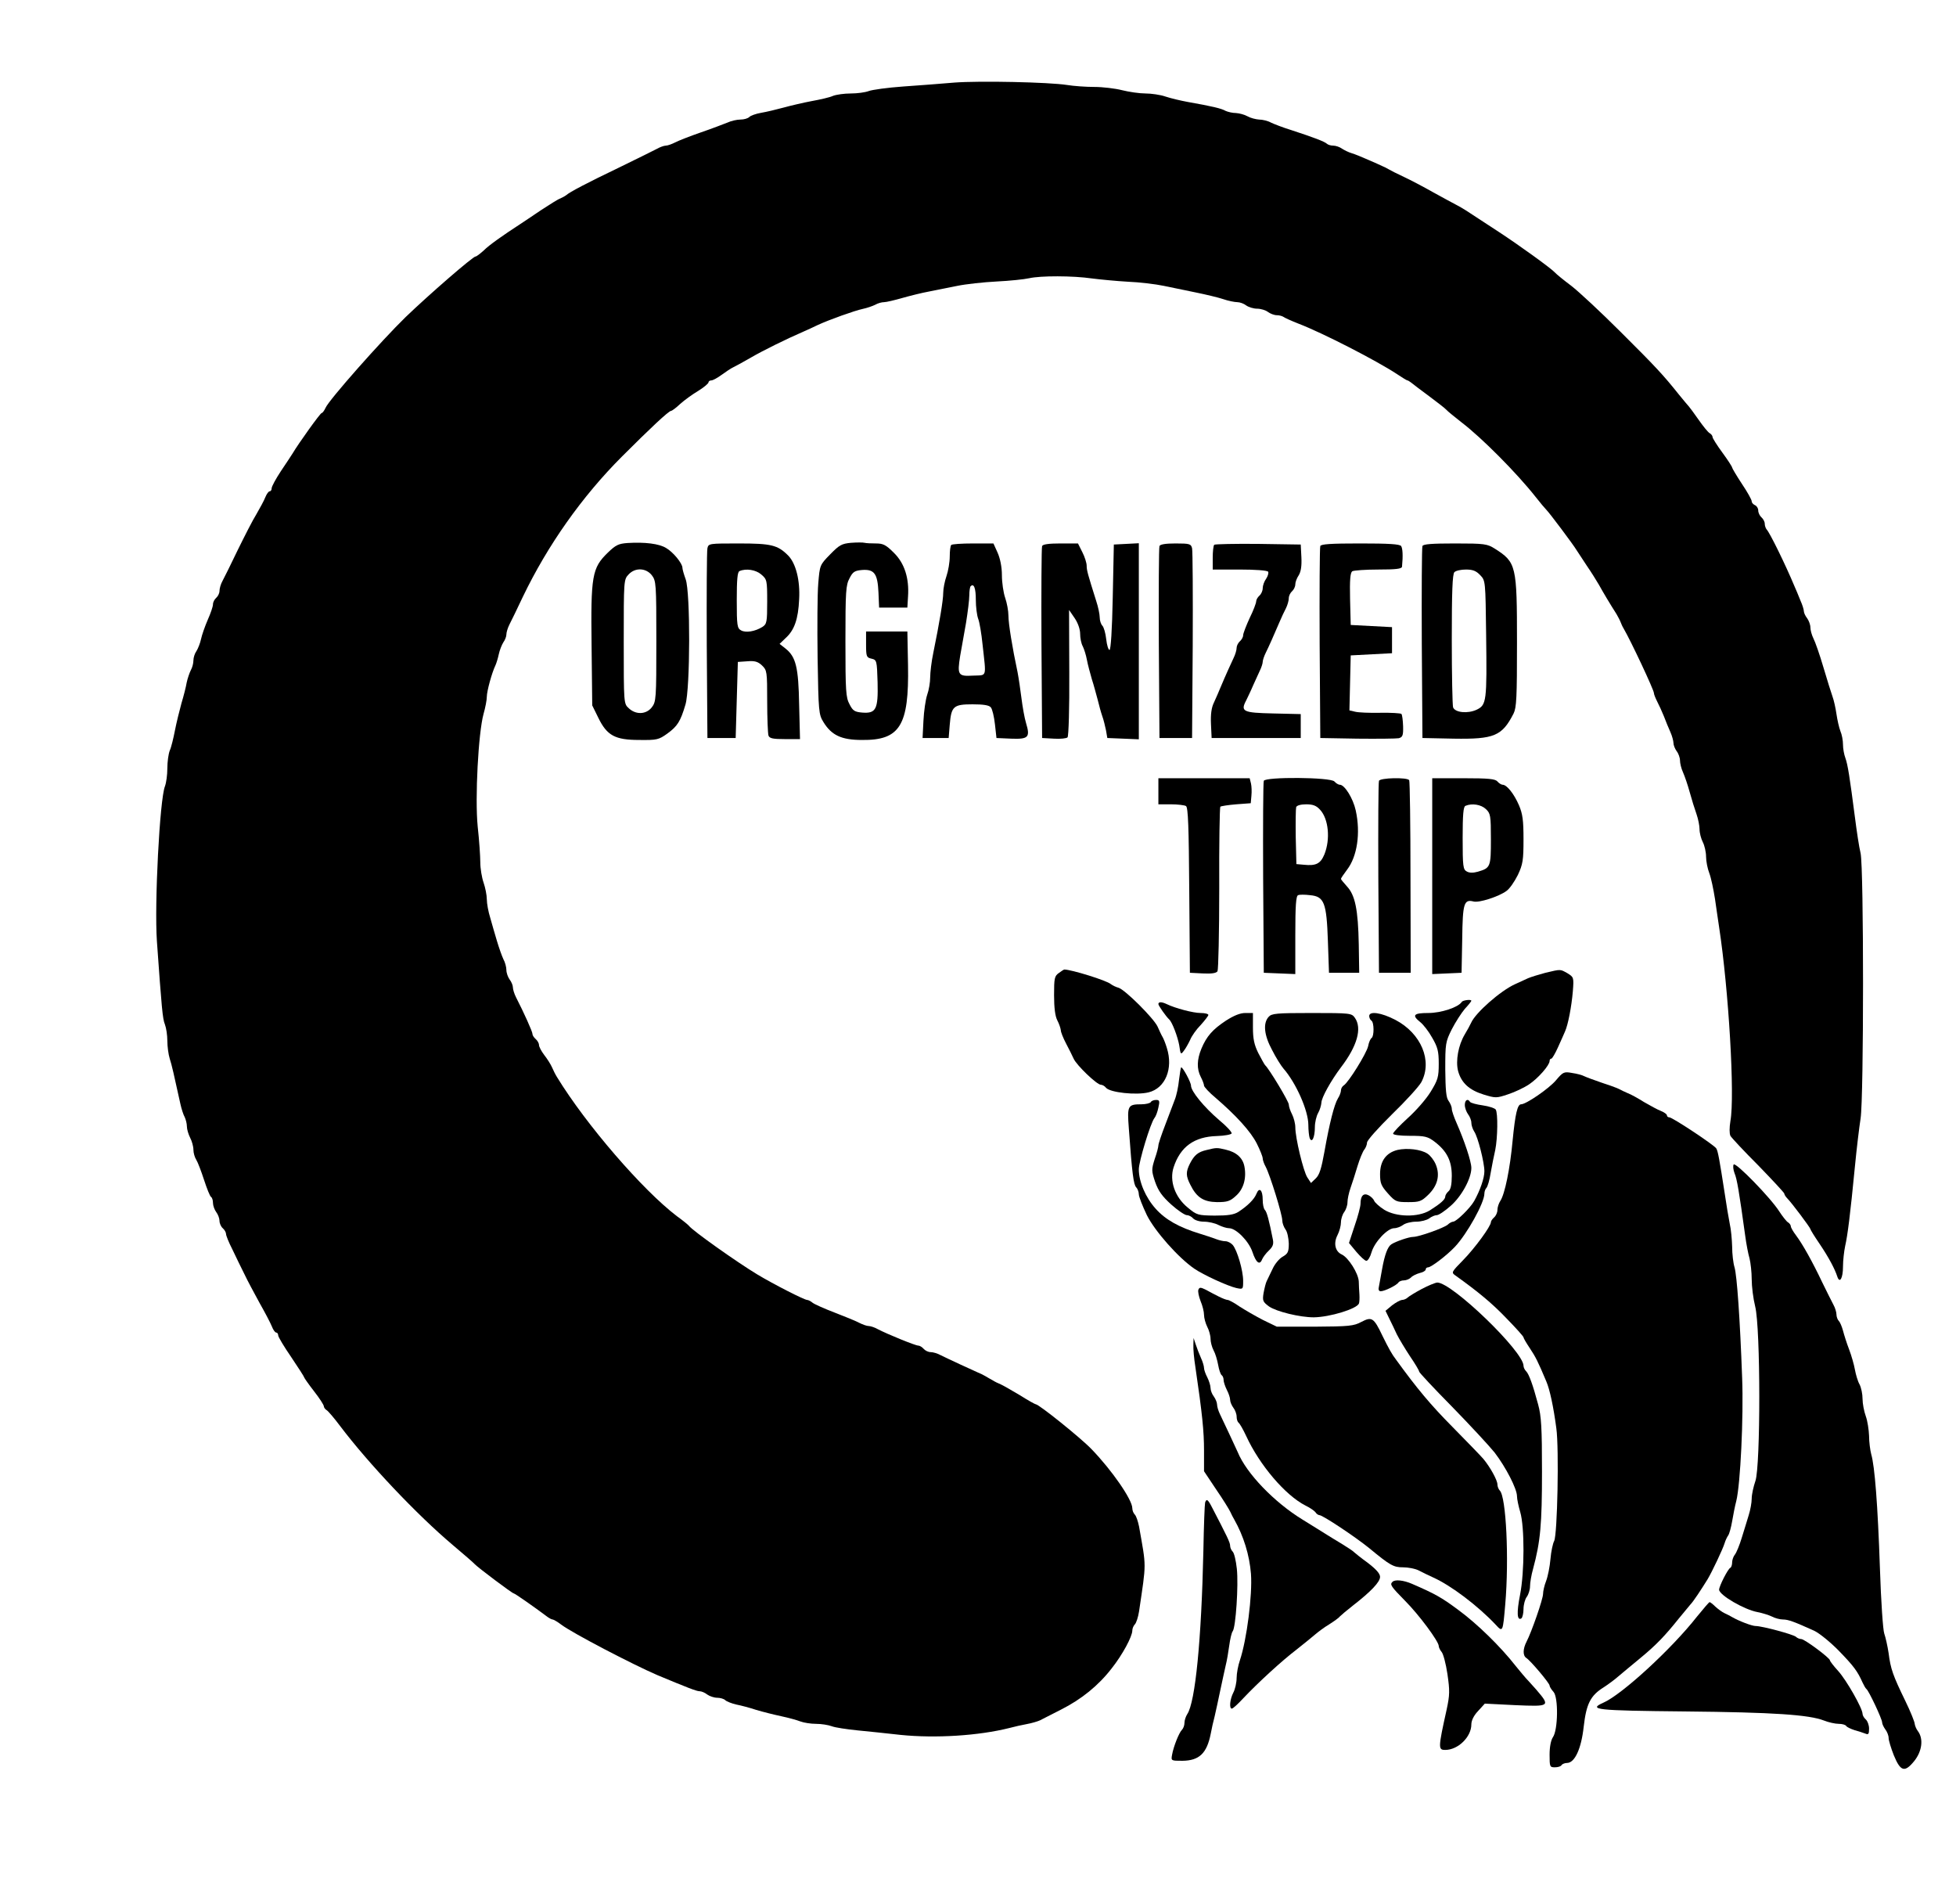
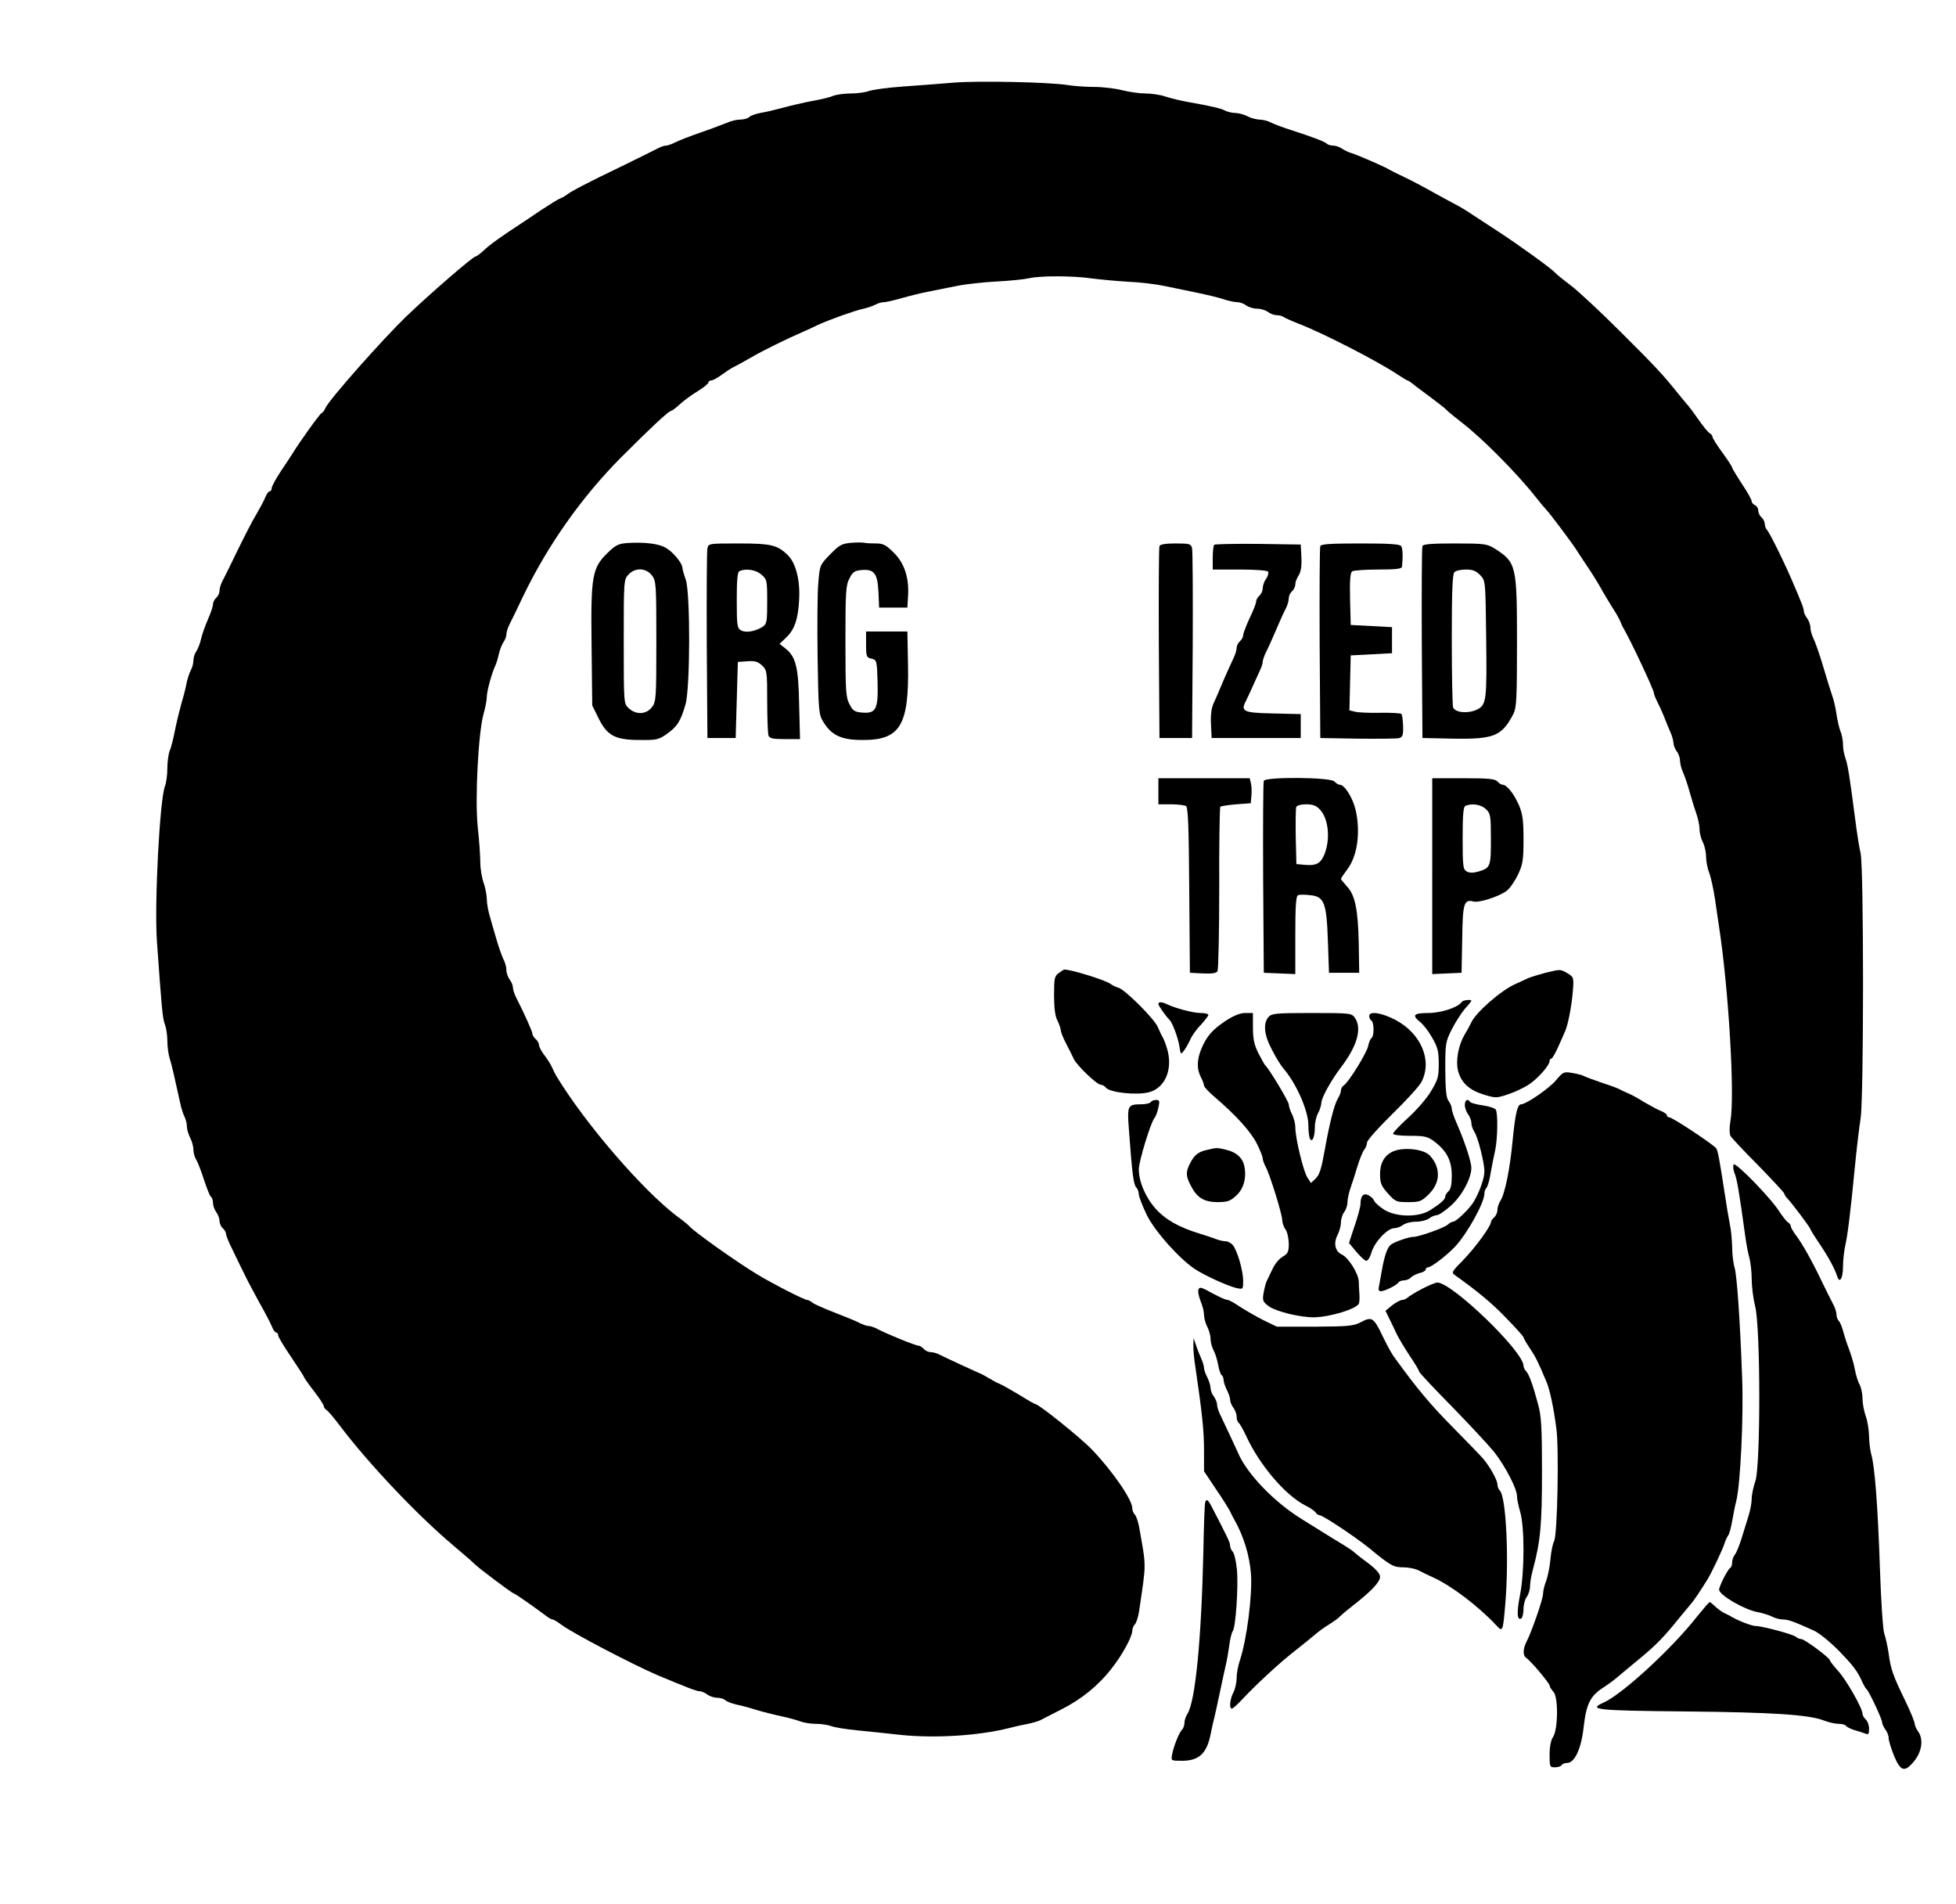
<svg xmlns="http://www.w3.org/2000/svg" version="1.0" width="900pt" height="876pt" viewBox="0 0 900 876" preserveAspectRatio="xMidYMid meet">
  <g transform="translate(0,876) scale(0.1,-0.1)" fill="#000000" stroke="none">
    <path d="M4390 8380 c-58 -5 -163 -13 -235 -18 -71 -5 -143 -15 -158 -21 -16 -6 -52 -11 -82 -11 -30 0 -66 -5 -82 -11 -15 -7 -59 -17 -98 -24 -38 -7 -97 -21 -130 -30 -33 -9 -79 -20 -103 -24 -24 -4 -48 -13 -54 -19 -7 -7 -25 -12 -41 -12 -16 0 -43 -6 -60 -14 -18 -7 -72 -28 -122 -45 -49 -17 -103 -38 -118 -46 -16 -8 -35 -15 -44 -15 -8 0 -27 -7 -41 -15 -15 -8 -92 -46 -172 -85 -152 -73 -228 -113 -245 -128 -5 -4 -18 -11 -27 -15 -10 -3 -49 -28 -89 -54 -39 -26 -81 -55 -94 -63 -83 -54 -144 -97 -169 -122 -17 -15 -33 -28 -38 -28 -12 0 -214 -175 -322 -279 -110 -107 -352 -380 -368 -417 -6 -13 -14 -24 -18 -24 -6 0 -104 -136 -135 -188 -6 -9 -29 -45 -53 -80 -23 -35 -42 -70 -42 -78 0 -8 -4 -14 -9 -14 -5 0 -14 -12 -20 -27 -6 -16 -25 -50 -41 -78 -17 -27 -55 -102 -86 -165 -30 -63 -62 -127 -70 -142 -8 -14 -14 -35 -14 -46 0 -11 -7 -25 -15 -32 -8 -7 -15 -20 -15 -30 0 -10 -11 -42 -24 -71 -13 -30 -27 -70 -31 -89 -4 -19 -14 -44 -21 -55 -8 -11 -14 -30 -14 -43 0 -13 -5 -33 -12 -45 -6 -12 -15 -38 -19 -57 -3 -19 -14 -62 -24 -95 -9 -33 -23 -89 -30 -125 -7 -36 -17 -78 -24 -93 -6 -16 -11 -52 -11 -82 0 -30 -5 -66 -11 -82 -24 -60 -49 -541 -37 -713 22 -308 26 -357 37 -383 6 -16 11 -49 11 -75 0 -26 5 -63 11 -82 10 -31 18 -67 49 -208 5 -23 14 -51 20 -61 5 -11 10 -30 10 -43 0 -13 7 -36 15 -52 8 -15 15 -40 15 -55 0 -15 6 -35 13 -46 7 -11 23 -53 36 -93 13 -40 27 -75 32 -78 5 -3 9 -15 9 -28 0 -12 7 -31 15 -42 8 -10 15 -29 15 -40 0 -12 7 -27 15 -34 8 -7 15 -19 15 -26 0 -8 13 -40 29 -71 15 -32 40 -83 55 -113 14 -30 47 -91 71 -135 25 -44 50 -92 56 -107 6 -16 15 -28 20 -28 5 0 9 -6 9 -13 0 -7 27 -52 60 -100 33 -49 60 -91 60 -94 0 -2 20 -31 45 -63 25 -32 45 -63 45 -69 0 -5 6 -14 13 -18 7 -4 35 -37 62 -73 130 -172 354 -409 519 -548 50 -42 96 -82 101 -88 14 -15 172 -134 179 -134 5 0 95 -63 151 -105 10 -8 23 -15 28 -15 4 0 23 -11 40 -24 50 -38 328 -183 442 -232 139 -58 180 -74 194 -74 9 0 25 -7 35 -15 11 -8 32 -15 46 -15 14 0 31 -5 37 -11 6 -6 29 -15 50 -20 21 -4 63 -15 93 -25 30 -9 82 -22 115 -29 33 -7 73 -18 88 -24 16 -6 48 -11 72 -11 24 0 56 -5 72 -11 15 -6 69 -14 118 -19 50 -5 140 -14 200 -21 159 -16 357 -4 500 32 22 6 58 14 80 18 22 4 49 12 60 17 11 6 55 28 98 50 93 47 171 110 232 189 50 63 95 147 95 174 0 9 5 22 12 29 6 6 15 33 19 59 34 231 34 198 0 391 -5 24 -13 48 -19 54 -7 7 -12 20 -12 30 0 39 -94 175 -188 272 -50 52 -242 206 -256 206 -3 0 -36 18 -72 41 -37 22 -77 45 -88 50 -12 5 -29 13 -38 19 -10 5 -26 15 -35 20 -10 6 -25 13 -33 16 -21 9 -140 64 -172 80 -14 8 -35 14 -46 14 -11 0 -25 7 -32 15 -7 8 -18 15 -25 15 -13 0 -141 52 -187 76 -14 8 -33 14 -41 14 -9 0 -28 7 -44 15 -15 8 -66 29 -113 47 -47 18 -92 38 -101 45 -8 7 -20 13 -25 13 -13 0 -154 72 -229 117 -96 58 -299 202 -315 224 -3 4 -27 24 -55 44 -158 120 -418 421 -552 640 -7 11 -17 31 -23 45 -6 14 -22 39 -36 57 -13 17 -24 38 -24 46 0 8 -7 20 -15 27 -8 7 -15 17 -15 24 0 10 -39 97 -76 169 -8 16 -14 36 -14 45 0 9 -7 26 -15 36 -8 11 -15 31 -15 44 0 13 -6 36 -14 50 -7 15 -20 52 -29 82 -9 30 -23 78 -31 107 -9 28 -16 67 -16 86 0 19 -7 54 -15 77 -8 23 -15 65 -15 93 0 28 -5 102 -12 165 -13 132 3 431 27 518 8 28 15 63 15 79 0 25 23 110 40 145 4 9 11 31 15 50 4 19 14 44 21 55 8 11 14 27 14 36 0 10 6 30 14 46 8 15 36 73 62 128 114 237 272 461 456 645 128 128 215 210 226 210 4 0 23 14 42 32 19 17 56 44 83 60 26 16 47 34 47 39 0 5 6 9 13 9 7 0 29 12 48 26 19 14 43 30 54 35 11 5 47 25 80 44 55 32 162 85 243 120 18 8 47 21 65 30 52 24 169 66 207 74 19 4 45 13 57 19 12 7 30 12 41 12 10 0 48 9 83 19 35 10 91 24 124 30 33 7 92 18 130 26 39 8 120 17 180 20 61 3 128 10 150 15 52 12 201 12 290 -1 39 -5 113 -12 165 -15 52 -2 127 -11 165 -19 39 -8 106 -22 150 -31 44 -9 99 -22 123 -30 23 -8 53 -14 65 -14 12 0 31 -7 41 -15 11 -8 34 -15 50 -15 17 0 40 -7 50 -15 11 -8 29 -15 41 -15 12 0 25 -4 31 -8 5 -4 36 -18 69 -31 110 -42 359 -170 453 -232 24 -16 45 -29 48 -29 3 0 10 -5 17 -10 7 -6 44 -34 82 -62 39 -29 75 -57 80 -63 6 -7 37 -32 70 -58 92 -70 254 -233 340 -342 21 -27 44 -54 50 -60 12 -11 124 -160 140 -187 6 -9 26 -40 46 -70 20 -29 45 -69 56 -88 18 -33 54 -93 81 -135 6 -11 15 -27 18 -35 3 -8 9 -22 14 -30 34 -58 140 -284 140 -298 0 -6 7 -23 15 -39 8 -15 22 -46 31 -68 8 -22 22 -55 30 -73 8 -18 14 -41 14 -50 0 -10 7 -27 15 -38 8 -10 15 -30 15 -42 0 -13 6 -38 14 -55 8 -18 22 -59 31 -92 9 -33 23 -78 31 -100 8 -23 14 -54 14 -70 0 -17 7 -43 15 -59 8 -15 15 -46 15 -67 0 -21 7 -56 15 -76 8 -21 19 -74 26 -118 6 -44 15 -102 19 -130 44 -288 73 -778 52 -892 -5 -31 -5 -57 0 -68 5 -9 63 -71 129 -137 65 -67 119 -125 119 -129 0 -4 6 -14 13 -21 21 -21 107 -136 107 -142 0 -3 19 -34 43 -69 41 -61 69 -113 81 -150 11 -33 26 -7 26 46 0 29 5 71 10 95 11 48 23 140 45 367 8 83 20 182 26 220 15 97 15 1152 0 1220 -7 28 -18 102 -26 165 -24 185 -33 243 -44 273 -6 16 -11 43 -11 62 0 19 -5 46 -12 62 -6 15 -14 51 -18 78 -4 28 -12 64 -18 80 -6 17 -25 77 -42 135 -17 58 -38 118 -46 133 -8 16 -14 39 -14 51 0 12 -7 31 -15 42 -8 10 -15 25 -15 32 0 8 -7 30 -16 50 -8 21 -21 51 -28 67 -40 96 -113 245 -127 259 -5 6 -9 18 -9 27 0 9 -7 22 -15 29 -8 7 -15 21 -15 32 0 10 -7 21 -15 24 -8 4 -15 11 -15 18 0 7 -20 43 -45 80 -25 38 -45 72 -45 75 0 4 -20 35 -45 69 -25 34 -45 66 -45 71 0 6 -6 14 -13 18 -8 4 -31 33 -52 63 -21 30 -41 57 -44 60 -3 3 -24 28 -46 55 -71 89 -106 127 -270 290 -88 88 -189 182 -225 210 -36 27 -69 54 -75 61 -17 19 -165 126 -260 188 -49 32 -108 71 -130 85 -22 15 -51 32 -65 39 -14 7 -61 33 -105 57 -44 25 -105 57 -135 71 -30 14 -62 30 -70 35 -8 5 -22 12 -30 15 -8 4 -37 17 -65 29 -27 12 -61 26 -75 30 -14 4 -34 14 -45 21 -11 8 -29 14 -40 14 -12 0 -25 4 -30 9 -11 10 -61 29 -165 63 -36 11 -77 27 -92 34 -14 8 -39 14 -55 14 -15 1 -39 7 -53 15 -14 8 -38 14 -53 15 -16 0 -37 5 -48 10 -19 11 -61 21 -174 41 -33 6 -79 17 -103 25 -23 8 -65 14 -92 14 -27 0 -75 7 -107 15 -31 8 -89 15 -128 15 -38 0 -95 4 -125 9 -83 13 -401 20 -520 11z" />
    <path d="M2887 6262 c-41 -3 -54 -9 -91 -45 -72 -70 -78 -106 -74 -428 l3 -274 28 -57 c40 -82 77 -102 189 -102 80 -1 89 1 128 29 47 34 61 56 84 134 22 74 23 515 1 576 -8 22 -15 46 -15 53 0 20 -42 72 -75 91 -32 20 -98 28 -178 23z m112 -148 c20 -26 21 -39 21 -304 0 -265 -1 -278 -21 -304 -26 -33 -73 -35 -106 -4 -23 21 -23 22 -23 307 0 279 0 285 22 308 30 33 80 31 107 -3z" />
    <path d="M3916 6263 c-43 -4 -54 -10 -96 -53 -48 -49 -48 -50 -55 -134 -4 -46 -5 -200 -3 -343 4 -246 5 -260 27 -295 37 -60 82 -82 177 -82 175 -2 217 66 212 344 l-3 155 -95 0 -95 0 0 -60 c0 -55 2 -60 25 -65 24 -6 25 -8 28 -109 3 -124 -7 -144 -71 -139 -34 3 -43 8 -58 38 -17 31 -19 60 -19 290 0 230 2 259 19 290 15 30 24 35 58 38 56 4 71 -17 75 -103 l3 -70 65 0 65 0 3 50 c6 85 -16 154 -65 202 -36 36 -49 43 -82 43 -22 0 -45 1 -53 3 -7 2 -35 2 -62 0z" />
    <path d="M3255 6238 c-3 -13 -4 -214 -3 -448 l3 -425 65 0 65 0 5 175 5 175 44 3 c34 3 49 -2 67 -19 23 -22 24 -28 24 -165 0 -78 3 -149 6 -158 5 -13 21 -16 76 -16 l69 0 -4 158 c-3 173 -15 220 -62 258 l-28 22 28 27 c40 36 58 87 62 178 5 87 -15 166 -51 202 -48 48 -78 55 -226 55 -137 0 -140 0 -145 -22z m248 -121 c26 -22 27 -27 27 -125 0 -94 -2 -103 -22 -116 -34 -21 -76 -28 -98 -16 -18 10 -20 21 -20 140 0 93 3 130 13 133 30 13 75 6 100 -16z" />
-     <path d="M4377 6253 c-4 -3 -7 -28 -7 -53 0 -26 -7 -67 -15 -90 -8 -23 -15 -58 -15 -77 0 -34 -17 -136 -46 -278 -8 -38 -14 -89 -14 -111 0 -23 -6 -59 -14 -81 -7 -21 -15 -75 -17 -119 l-4 -79 60 0 60 0 5 61 c7 85 17 94 105 94 50 0 76 -4 84 -14 7 -8 15 -43 19 -78 l7 -63 68 -3 c79 -3 88 6 68 72 -7 23 -16 74 -21 114 -5 40 -13 94 -18 120 -24 112 -42 223 -42 260 0 22 -7 59 -15 82 -8 23 -15 70 -15 104 0 38 -8 77 -20 104 l-19 42 -94 0 c-51 0 -97 -3 -100 -7z m113 -253 c0 -32 5 -71 11 -87 6 -15 15 -68 20 -118 17 -156 22 -140 -44 -143 -69 -4 -73 3 -59 91 6 34 18 103 27 152 8 50 15 106 15 126 0 20 3 39 6 42 15 15 24 -8 24 -63z" />
-     <path d="M4795 6248 c-3 -7 -4 -209 -3 -448 l3 -435 54 -3 c30 -2 58 1 63 6 5 5 9 135 8 297 l-1 289 26 -38 c15 -22 25 -51 25 -72 0 -19 5 -45 12 -57 6 -12 15 -40 19 -62 4 -22 15 -62 23 -90 9 -27 20 -70 27 -95 6 -25 15 -58 21 -75 6 -16 13 -46 17 -65 l6 -35 73 -3 72 -3 0 451 0 451 -57 -3 -58 -3 -5 -243 c-3 -151 -9 -242 -15 -242 -5 0 -12 22 -15 49 -3 28 -11 56 -18 63 -6 6 -12 23 -12 38 0 14 -7 48 -16 75 -39 124 -44 141 -44 163 0 12 -9 41 -20 62 l-20 40 -81 0 c-54 0 -81 -4 -84 -12z" />
    <path d="M5335 6248 c-3 -7 -4 -209 -3 -448 l3 -435 75 0 75 0 3 425 c1 234 0 435 -3 448 -5 20 -11 22 -76 22 -46 0 -71 -4 -74 -12z" />
    <path d="M5587 6254 c-4 -4 -7 -31 -7 -61 l0 -53 124 0 c72 0 127 -4 131 -10 3 -5 -1 -20 -9 -32 -9 -12 -16 -32 -16 -44 0 -12 -7 -27 -15 -34 -8 -7 -15 -19 -15 -26 0 -8 -13 -43 -30 -77 -16 -35 -30 -71 -30 -79 0 -9 -7 -21 -15 -28 -8 -7 -15 -21 -15 -30 0 -10 -6 -31 -14 -47 -13 -28 -34 -73 -60 -135 -7 -18 -21 -49 -30 -69 -12 -24 -16 -55 -14 -100 l3 -64 205 0 205 0 0 55 0 55 -127 3 c-139 3 -151 9 -124 60 7 15 22 45 31 67 10 22 24 53 31 68 8 16 14 35 14 42 0 7 6 26 14 42 14 28 37 80 64 143 8 19 21 47 29 62 7 14 13 35 13 46 0 11 7 25 15 32 8 7 15 21 15 32 0 10 7 29 16 42 10 17 14 42 12 83 l-3 58 -196 3 c-107 1 -198 -1 -202 -4z" />
    <path d="M6075 6248 c-3 -7 -4 -209 -3 -448 l3 -435 170 -3 c94 -1 179 0 191 2 18 5 21 13 20 55 -1 27 -4 53 -8 57 -4 3 -47 6 -97 5 -49 -1 -101 1 -116 5 l-26 6 3 127 3 126 95 5 95 5 0 60 0 60 -95 5 -95 5 -3 119 c-2 89 1 121 10 128 7 4 61 8 121 8 78 0 107 3 108 13 5 51 3 84 -4 95 -7 9 -57 12 -189 12 -134 0 -180 -3 -183 -12z" />
    <path d="M6545 6248 c-3 -7 -4 -209 -3 -448 l3 -435 144 -3 c186 -3 222 12 275 115 14 28 16 73 16 328 0 354 -3 368 -102 431 -35 22 -47 24 -183 24 -107 0 -147 -3 -150 -12z m266 -134 c24 -25 24 -27 27 -272 4 -310 2 -325 -44 -347 -41 -19 -99 -13 -108 11 -3 9 -6 149 -6 313 0 218 3 300 12 309 7 7 31 12 53 12 32 0 47 -6 66 -26z" />
    <path d="M5330 5120 l0 -60 58 0 c31 0 63 -4 69 -8 10 -6 13 -99 15 -388 l3 -379 59 -3 c41 -2 62 1 68 10 4 7 8 179 8 382 -1 203 2 371 5 375 4 3 37 8 73 11 l67 5 3 34 c2 19 1 44 -2 57 l-6 24 -210 0 -210 0 0 -60z" />
    <path d="M5815 5168 c-3 -7 -4 -209 -3 -448 l3 -435 73 -3 72 -3 0 179 c0 135 3 181 13 184 6 3 31 3 55 0 65 -6 76 -34 82 -212 l5 -145 70 0 69 0 -2 130 c-3 162 -17 227 -54 267 -15 17 -28 32 -28 35 0 3 13 22 28 42 47 61 63 169 40 273 -12 55 -51 118 -73 118 -7 0 -18 7 -25 15 -17 20 -318 22 -325 3z m259 -133 c39 -42 48 -135 20 -205 -18 -43 -38 -54 -95 -48 l-34 3 -3 124 c-1 69 0 131 2 138 3 8 22 13 46 13 31 0 47 -6 64 -25z" />
-     <path d="M6345 5168 c-3 -7 -4 -209 -3 -448 l3 -435 73 0 73 0 -1 439 c0 241 -3 443 -6 447 -9 14 -134 11 -139 -3z" />
    <path d="M6590 4730 l0 -451 68 3 67 3 3 155 c2 165 8 184 52 173 25 -7 115 22 151 48 15 10 38 44 53 74 23 49 26 68 26 164 0 88 -4 117 -21 157 -23 53 -56 94 -75 94 -6 0 -17 7 -24 15 -10 12 -41 15 -156 15 l-144 0 0 -450z m247 308 c21 -20 23 -29 23 -139 0 -127 -2 -132 -60 -149 -21 -6 -39 -6 -51 1 -17 9 -19 23 -19 154 0 105 3 145 13 148 30 13 72 6 94 -15z" />
    <path d="M4872 4284 c-20 -14 -22 -24 -22 -102 0 -58 5 -97 15 -116 8 -15 15 -36 16 -45 0 -9 11 -36 24 -61 13 -25 29 -56 35 -70 13 -30 107 -120 125 -120 7 0 18 -6 24 -14 19 -22 139 -35 196 -21 77 19 114 109 84 204 -6 20 -15 43 -20 51 -5 8 -15 30 -23 48 -18 38 -148 168 -179 178 -12 3 -28 11 -36 17 -20 17 -182 67 -214 67 -2 0 -13 -7 -25 -16z" />
    <path d="M7111 4285 c-30 -8 -66 -19 -80 -25 -15 -7 -42 -19 -61 -28 -66 -30 -181 -131 -201 -177 -5 -11 -18 -35 -29 -53 -30 -50 -43 -122 -31 -169 15 -54 50 -87 117 -108 56 -17 59 -17 113 1 31 10 75 31 97 46 42 28 94 88 94 107 0 6 3 11 8 11 4 0 18 24 31 53 13 28 27 61 32 72 14 31 30 114 36 185 5 64 4 65 -25 83 -34 19 -29 19 -101 2z" />
    <path d="M6726 4151 c-16 -25 -95 -51 -154 -51 -68 0 -77 -10 -37 -42 14 -11 39 -43 55 -72 25 -43 30 -62 30 -119 0 -62 -4 -75 -37 -129 -20 -33 -67 -87 -105 -121 -37 -34 -68 -66 -68 -72 0 -6 32 -10 77 -10 70 0 82 -3 115 -28 56 -43 78 -88 78 -156 0 -40 -5 -63 -15 -71 -8 -7 -15 -18 -15 -24 0 -14 -22 -33 -71 -64 -54 -33 -155 -31 -210 3 -22 14 -43 33 -46 41 -3 8 -14 19 -25 25 -24 13 -38 -2 -38 -39 0 -12 -12 -58 -27 -101 l-26 -79 34 -41 c19 -22 39 -41 46 -41 7 0 18 18 24 40 14 47 73 110 104 110 12 0 30 7 41 15 10 8 37 15 60 15 22 0 49 7 60 15 10 8 26 15 35 15 9 0 37 19 63 42 51 44 96 127 96 175 0 30 -32 125 -68 207 -12 27 -22 56 -22 65 0 10 -7 26 -15 37 -11 14 -14 50 -15 144 0 119 1 127 30 185 17 33 44 75 60 94 17 18 30 35 30 37 0 8 -39 3 -44 -5z" />
    <path d="M5330 4141 c0 -7 35 -57 50 -71 14 -13 39 -80 46 -119 6 -42 7 -44 21 -25 8 10 21 33 29 50 7 18 29 49 49 69 19 21 35 42 35 46 0 5 -16 9 -36 9 -34 0 -117 22 -156 41 -23 11 -38 11 -38 0z" />
    <path d="M5641 4065 c-62 -41 -89 -72 -113 -129 -21 -51 -22 -93 -3 -130 8 -15 15 -34 15 -40 0 -6 24 -32 53 -56 94 -81 162 -155 190 -211 15 -30 27 -60 27 -68 0 -7 6 -25 14 -39 20 -38 76 -219 76 -246 0 -12 7 -31 15 -42 8 -10 14 -39 15 -64 0 -39 -4 -47 -28 -61 -15 -8 -36 -33 -46 -55 -10 -21 -23 -47 -27 -56 -5 -9 -11 -35 -15 -56 -6 -36 -3 -41 25 -62 35 -24 142 -50 206 -50 74 1 199 39 208 64 2 6 3 25 2 41 -1 17 -3 44 -3 60 -2 38 -48 110 -78 124 -31 14 -39 52 -20 89 9 17 16 44 16 59 0 15 7 37 15 47 8 11 15 31 15 45 0 14 6 43 14 66 8 22 22 67 32 100 10 33 24 67 31 76 7 8 13 24 13 33 0 10 52 68 115 130 63 61 124 128 135 148 52 98 -1 224 -119 286 -65 34 -121 42 -121 18 0 -8 5 -18 10 -21 13 -8 13 -72 1 -80 -5 -3 -13 -20 -16 -38 -8 -34 -90 -166 -112 -180 -7 -4 -13 -15 -13 -23 0 -8 -6 -25 -14 -37 -17 -28 -39 -115 -62 -245 -14 -78 -23 -107 -40 -123 l-22 -21 -17 26 c-18 28 -55 181 -55 230 0 17 -7 44 -15 60 -8 15 -15 36 -15 45 0 14 -91 165 -109 181 -3 3 -17 28 -31 55 -19 38 -25 66 -25 118 l0 67 -35 0 c-24 0 -53 -12 -89 -35z" />
    <path d="M5837 4082 c-26 -29 -21 -84 16 -152 17 -34 41 -72 52 -85 58 -66 115 -194 115 -260 0 -24 3 -51 6 -60 10 -26 24 2 24 50 0 22 7 51 15 65 8 14 14 35 15 47 0 23 44 102 90 163 75 98 98 180 64 228 -15 21 -20 22 -198 22 -164 0 -185 -2 -199 -18z" />
-     <path d="M5425 3793 c-3 -32 -12 -74 -20 -93 -7 -19 -27 -71 -44 -116 -17 -44 -31 -86 -31 -93 0 -7 -7 -35 -17 -63 -15 -48 -15 -54 2 -105 15 -42 32 -66 74 -104 30 -27 63 -49 72 -49 9 0 22 -7 29 -15 7 -8 29 -15 50 -15 21 0 51 -7 66 -15 16 -8 38 -15 49 -15 33 0 92 -61 108 -110 16 -48 33 -62 44 -34 4 10 18 29 31 41 18 17 23 29 19 50 -18 91 -28 128 -37 137 -6 6 -10 27 -10 47 0 45 -16 60 -29 27 -10 -25 -40 -55 -83 -83 -21 -13 -48 -17 -109 -17 -77 1 -82 2 -124 37 -59 48 -85 123 -65 185 31 95 95 141 199 144 36 1 66 7 68 12 2 6 -24 34 -58 62 -69 59 -129 132 -129 158 0 15 -37 84 -45 84 -2 0 -6 -26 -10 -57z" />
    <path d="M7159 3790 c-31 -37 -137 -110 -160 -110 -17 0 -27 -44 -39 -166 -12 -131 -36 -248 -57 -279 -7 -11 -13 -29 -13 -41 0 -12 -7 -27 -15 -34 -8 -7 -15 -17 -15 -22 0 -19 -74 -120 -128 -175 -53 -54 -55 -57 -36 -70 106 -76 169 -128 235 -197 44 -45 79 -84 79 -88 0 -4 13 -26 29 -50 26 -39 37 -60 76 -153 16 -37 33 -117 46 -215 13 -92 5 -491 -10 -519 -6 -11 -14 -48 -17 -83 -3 -35 -12 -80 -20 -101 -8 -20 -14 -47 -14 -59 0 -24 -53 -176 -76 -220 -17 -33 -18 -64 -1 -75 19 -12 107 -116 107 -127 0 -5 8 -18 18 -29 23 -25 21 -176 -3 -209 -9 -14 -15 -44 -15 -80 0 -55 1 -58 24 -58 14 0 28 4 31 10 3 5 15 10 25 10 36 0 66 66 77 167 12 105 31 143 92 181 20 13 50 35 67 50 18 15 63 53 101 84 74 61 114 103 178 183 22 27 46 56 53 64 13 13 48 66 79 116 21 35 70 139 78 165 4 14 12 30 17 37 5 7 13 36 18 65 5 29 13 71 19 93 19 76 34 387 27 566 -10 276 -24 471 -35 509 -6 19 -11 62 -11 95 -1 33 -5 80 -11 105 -5 25 -16 90 -24 145 -23 148 -30 189 -38 202 -10 16 -202 143 -216 143 -6 0 -11 4 -11 9 0 5 -12 14 -27 20 -16 6 -50 25 -78 41 -27 17 -61 36 -75 41 -14 6 -33 15 -42 20 -10 5 -46 18 -80 29 -35 12 -70 25 -78 29 -9 5 -34 12 -56 15 -38 7 -42 5 -75 -34z" />
    <path d="M5295 3690 c-3 -5 -23 -10 -43 -10 -63 0 -66 -6 -58 -111 15 -209 22 -259 34 -271 6 -6 12 -21 12 -32 0 -11 17 -54 37 -96 37 -74 145 -196 218 -246 42 -29 154 -80 193 -89 32 -7 32 -6 32 33 0 47 -27 140 -48 165 -8 9 -23 17 -33 17 -10 0 -28 4 -41 9 -13 5 -48 17 -78 26 -95 29 -157 64 -202 114 -47 52 -78 125 -78 182 0 36 54 214 72 236 6 7 14 28 18 48 7 30 5 35 -10 35 -11 0 -22 -4 -25 -10z" />
    <path d="M6740 3677 c0 -13 7 -32 15 -43 8 -10 15 -28 15 -39 0 -11 6 -29 13 -40 17 -24 47 -143 47 -183 0 -31 -19 -87 -47 -137 -18 -32 -82 -95 -97 -95 -5 0 -17 -6 -25 -14 -18 -15 -132 -56 -159 -56 -19 0 -80 -21 -100 -34 -17 -11 -31 -48 -43 -116 -5 -30 -12 -65 -14 -77 -4 -15 -1 -23 8 -23 18 0 75 28 82 41 4 5 15 9 25 9 10 0 25 6 32 13 7 8 26 17 41 21 15 3 27 11 27 16 0 6 5 10 11 10 14 0 85 54 123 94 56 59 136 203 136 245 0 9 4 21 9 26 6 6 15 37 20 70 6 33 15 80 21 105 11 54 13 170 2 186 -4 6 -31 15 -59 19 -29 4 -55 11 -59 16 -10 17 -24 9 -24 -14z" />
    <path d="M5553 3470 c-41 -9 -58 -24 -78 -63 -19 -38 -19 -56 2 -97 29 -59 61 -79 123 -80 47 0 60 4 87 29 35 31 49 81 39 134 -7 40 -37 67 -85 78 -41 10 -44 10 -88 -1z" />
    <path d="M6430 3470 c-52 -13 -80 -51 -80 -111 0 -42 5 -54 36 -89 34 -38 39 -40 94 -40 51 0 60 3 92 34 43 42 55 90 34 140 -8 19 -25 41 -38 49 -30 20 -94 27 -138 17z" />
    <path d="M7977 3403 c-4 -6 -2 -24 4 -40 11 -25 21 -84 49 -287 5 -38 14 -85 20 -105 5 -20 10 -63 10 -96 0 -33 7 -89 16 -125 25 -99 25 -734 1 -803 -9 -26 -17 -62 -17 -81 0 -18 -6 -52 -14 -77 -7 -24 -22 -71 -32 -104 -10 -33 -24 -67 -31 -76 -7 -8 -13 -25 -13 -36 0 -12 -4 -23 -8 -25 -11 -4 -52 -85 -52 -101 1 -25 116 -92 177 -103 21 -4 50 -13 65 -20 15 -8 38 -14 52 -14 24 0 51 -10 144 -52 23 -11 74 -52 113 -92 68 -70 86 -94 109 -146 6 -13 14 -27 18 -30 11 -8 72 -138 72 -153 0 -7 7 -22 15 -33 8 -10 15 -28 15 -39 0 -11 11 -47 24 -80 31 -75 50 -80 94 -26 36 45 43 102 17 137 -8 10 -14 26 -15 34 0 8 -19 56 -43 105 -57 117 -68 148 -77 220 -5 33 -14 73 -20 90 -6 16 -15 148 -20 300 -10 294 -24 471 -40 525 -5 19 -10 57 -10 85 -1 27 -7 68 -15 90 -8 22 -15 58 -15 80 0 22 -6 52 -14 67 -8 14 -17 45 -21 67 -4 23 -16 65 -27 94 -11 28 -23 67 -28 86 -5 18 -13 38 -19 44 -6 6 -11 20 -11 30 0 10 -6 31 -14 45 -8 15 -31 61 -51 102 -46 97 -91 177 -121 217 -13 17 -24 36 -24 42 0 5 -6 14 -13 18 -7 4 -25 27 -40 50 -40 63 -202 229 -210 216z" />
    <path d="M6541 2830 c-30 -16 -59 -34 -64 -39 -6 -6 -18 -11 -26 -11 -9 -1 -29 -12 -46 -25 l-30 -25 17 -35 c10 -19 25 -52 35 -73 10 -20 37 -65 60 -100 24 -35 43 -67 43 -72 0 -4 68 -77 151 -161 83 -85 171 -180 196 -211 52 -68 103 -167 103 -201 0 -13 7 -46 15 -73 20 -68 20 -275 -1 -381 -16 -81 -14 -120 6 -108 5 3 10 23 10 43 0 20 7 46 15 56 8 11 15 33 15 49 0 16 6 52 14 80 34 126 41 205 41 447 0 202 -3 256 -18 310 -24 90 -42 139 -55 152 -7 7 -12 18 -12 25 0 66 -330 384 -397 383 -10 -1 -42 -14 -72 -30z" />
    <path d="M5514 2827 c-3 -8 2 -31 10 -52 9 -21 16 -49 16 -64 0 -14 7 -39 15 -55 8 -15 15 -40 15 -55 0 -14 6 -38 14 -53 8 -14 17 -45 21 -67 4 -23 11 -43 16 -47 5 -3 9 -13 9 -22 0 -9 7 -30 15 -46 8 -15 15 -36 15 -45 0 -10 7 -26 15 -37 8 -10 15 -29 15 -41 0 -12 4 -24 9 -28 5 -3 21 -31 35 -61 61 -133 180 -273 273 -320 21 -10 42 -25 46 -31 4 -7 13 -13 18 -13 15 0 165 -100 228 -151 98 -81 113 -89 157 -89 23 0 55 -6 71 -14 15 -8 46 -23 68 -33 82 -37 205 -130 287 -217 33 -36 33 -34 44 94 18 210 4 494 -25 523 -6 6 -11 19 -11 28 0 20 -34 81 -65 118 -11 13 -75 79 -142 147 -101 102 -162 175 -260 310 -18 23 -34 52 -62 109 -40 84 -49 89 -97 64 -35 -19 -57 -21 -214 -22 l-175 0 -64 31 c-35 18 -83 46 -108 62 -24 17 -49 30 -54 30 -6 0 -24 7 -40 15 -16 8 -43 22 -59 31 -26 13 -31 13 -36 1z" />
    <path d="M5491 2573 c-1 -18 3 -63 9 -100 32 -217 40 -298 40 -385 l0 -96 56 -84 c31 -45 60 -92 65 -103 5 -11 13 -27 18 -35 43 -76 70 -163 77 -250 7 -97 -19 -302 -51 -398 -8 -23 -15 -60 -15 -81 0 -21 -7 -52 -15 -67 -16 -31 -20 -74 -7 -74 5 0 28 21 53 48 67 71 177 172 244 223 33 26 71 57 85 69 14 12 43 34 65 47 22 14 45 30 50 37 6 6 33 29 60 50 85 66 125 109 125 132 0 15 -18 35 -57 65 -32 23 -60 46 -63 49 -3 4 -27 20 -53 36 -27 16 -59 36 -72 44 -12 8 -63 39 -111 69 -131 80 -259 213 -299 311 -9 20 -64 138 -81 173 -8 16 -14 36 -14 46 0 9 -7 26 -15 37 -8 10 -15 28 -15 39 0 11 -7 33 -15 49 -8 15 -15 35 -15 43 0 8 -6 29 -14 46 -8 18 -19 46 -24 62 l-10 30 -1 -32z" />
    <path d="M5545 1848 c-2 -7 -6 -107 -8 -223 -9 -408 -37 -695 -74 -750 -7 -11 -13 -29 -13 -40 0 -12 -5 -26 -12 -33 -13 -13 -38 -75 -45 -114 -5 -28 -5 -28 48 -28 77 1 112 34 130 125 4 22 12 58 18 80 5 22 17 76 26 120 9 44 21 96 25 115 5 19 12 60 16 90 4 30 11 60 16 66 14 18 27 212 19 287 -4 37 -12 72 -19 79 -7 7 -12 19 -12 28 0 14 -14 43 -87 183 -16 30 -22 33 -28 15z" />
-     <path d="M6407 1483 c-13 -12 -7 -21 58 -87 64 -64 155 -187 155 -208 0 -6 6 -19 13 -27 8 -9 20 -55 27 -102 11 -76 11 -96 -4 -165 -39 -176 -39 -184 -6 -184 59 0 120 60 120 117 0 18 11 41 31 62 l31 34 139 -7 c161 -7 164 -6 98 71 -23 26 -45 50 -48 53 -3 3 -24 28 -46 55 -71 91 -179 196 -265 259 -78 58 -107 74 -213 120 -39 17 -79 21 -90 9z" />
    <path d="M7808 1323 c-117 -149 -344 -357 -429 -395 -74 -33 -39 -37 374 -41 408 -4 571 -15 640 -42 20 -8 51 -15 67 -15 16 0 31 -4 35 -10 3 -5 20 -13 38 -19 18 -5 40 -12 50 -16 14 -6 17 -2 17 23 0 16 -7 35 -15 42 -8 7 -15 19 -15 26 0 25 -74 155 -112 197 -21 23 -38 45 -38 49 0 11 -117 98 -132 98 -8 0 -19 5 -24 10 -11 11 -156 50 -186 50 -17 0 -77 23 -108 41 -8 5 -24 13 -35 18 -11 5 -30 19 -42 30 -12 12 -24 21 -27 21 -2 0 -28 -30 -58 -67z" />
  </g>
</svg>